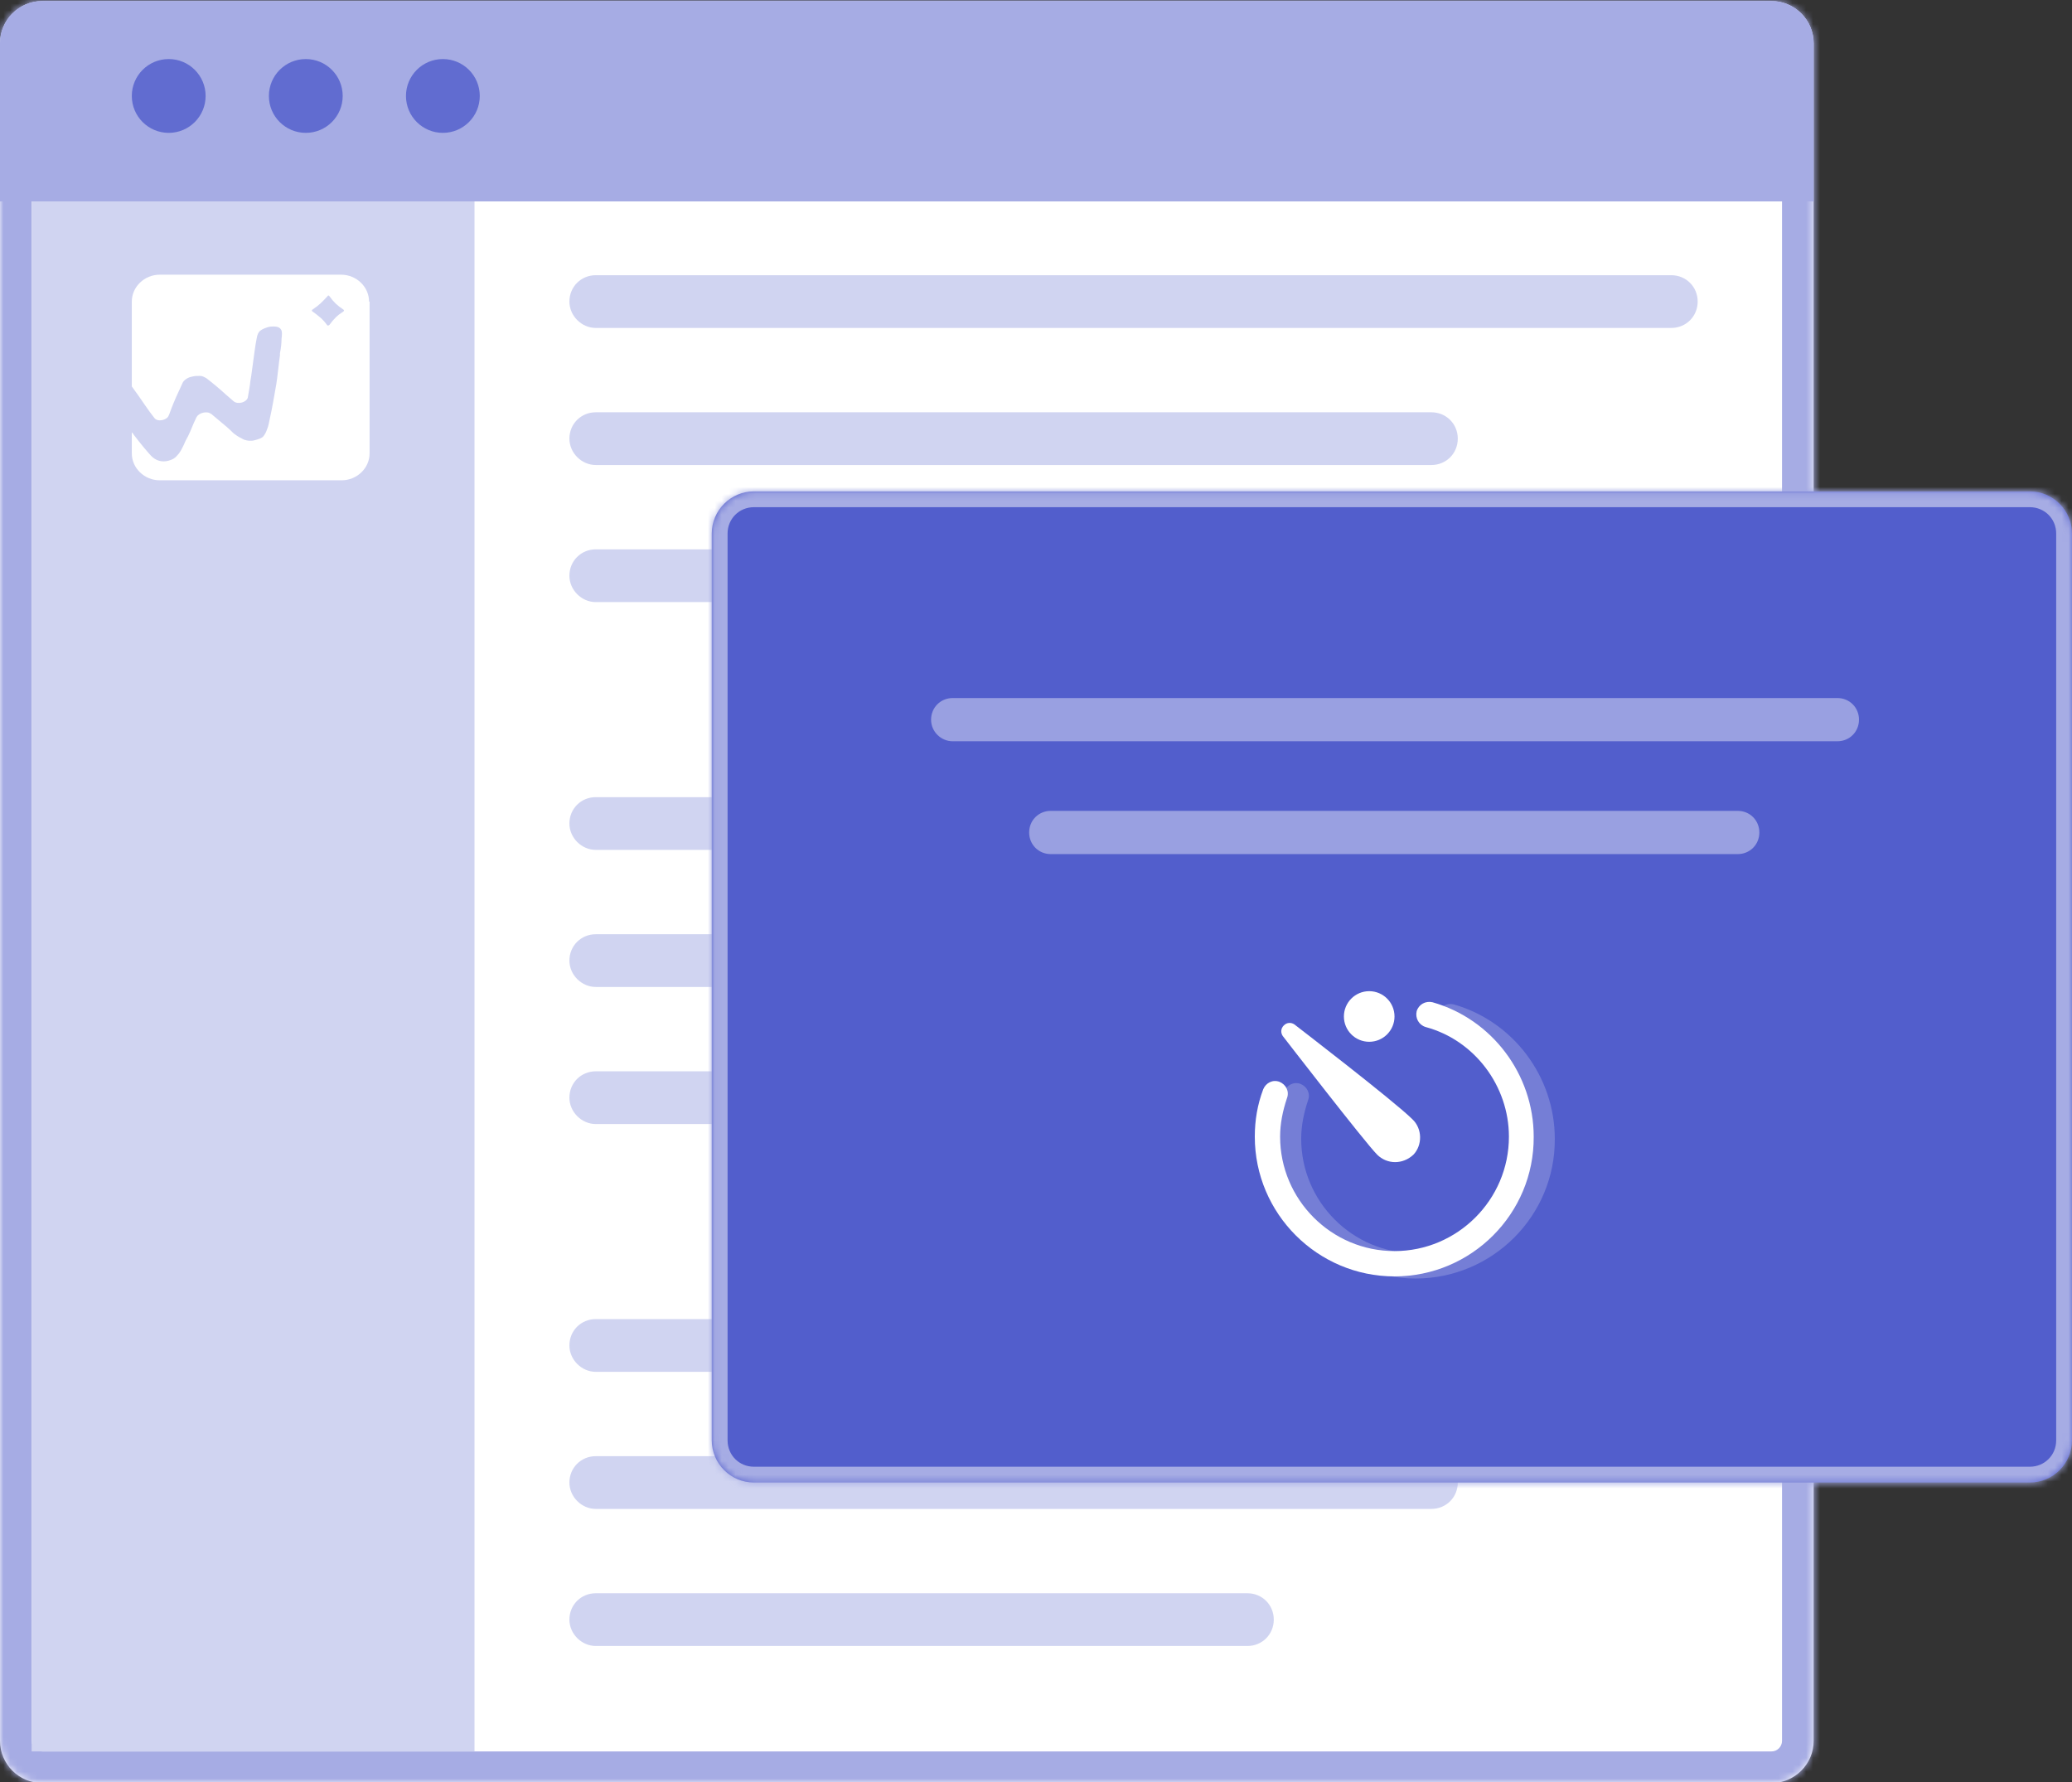
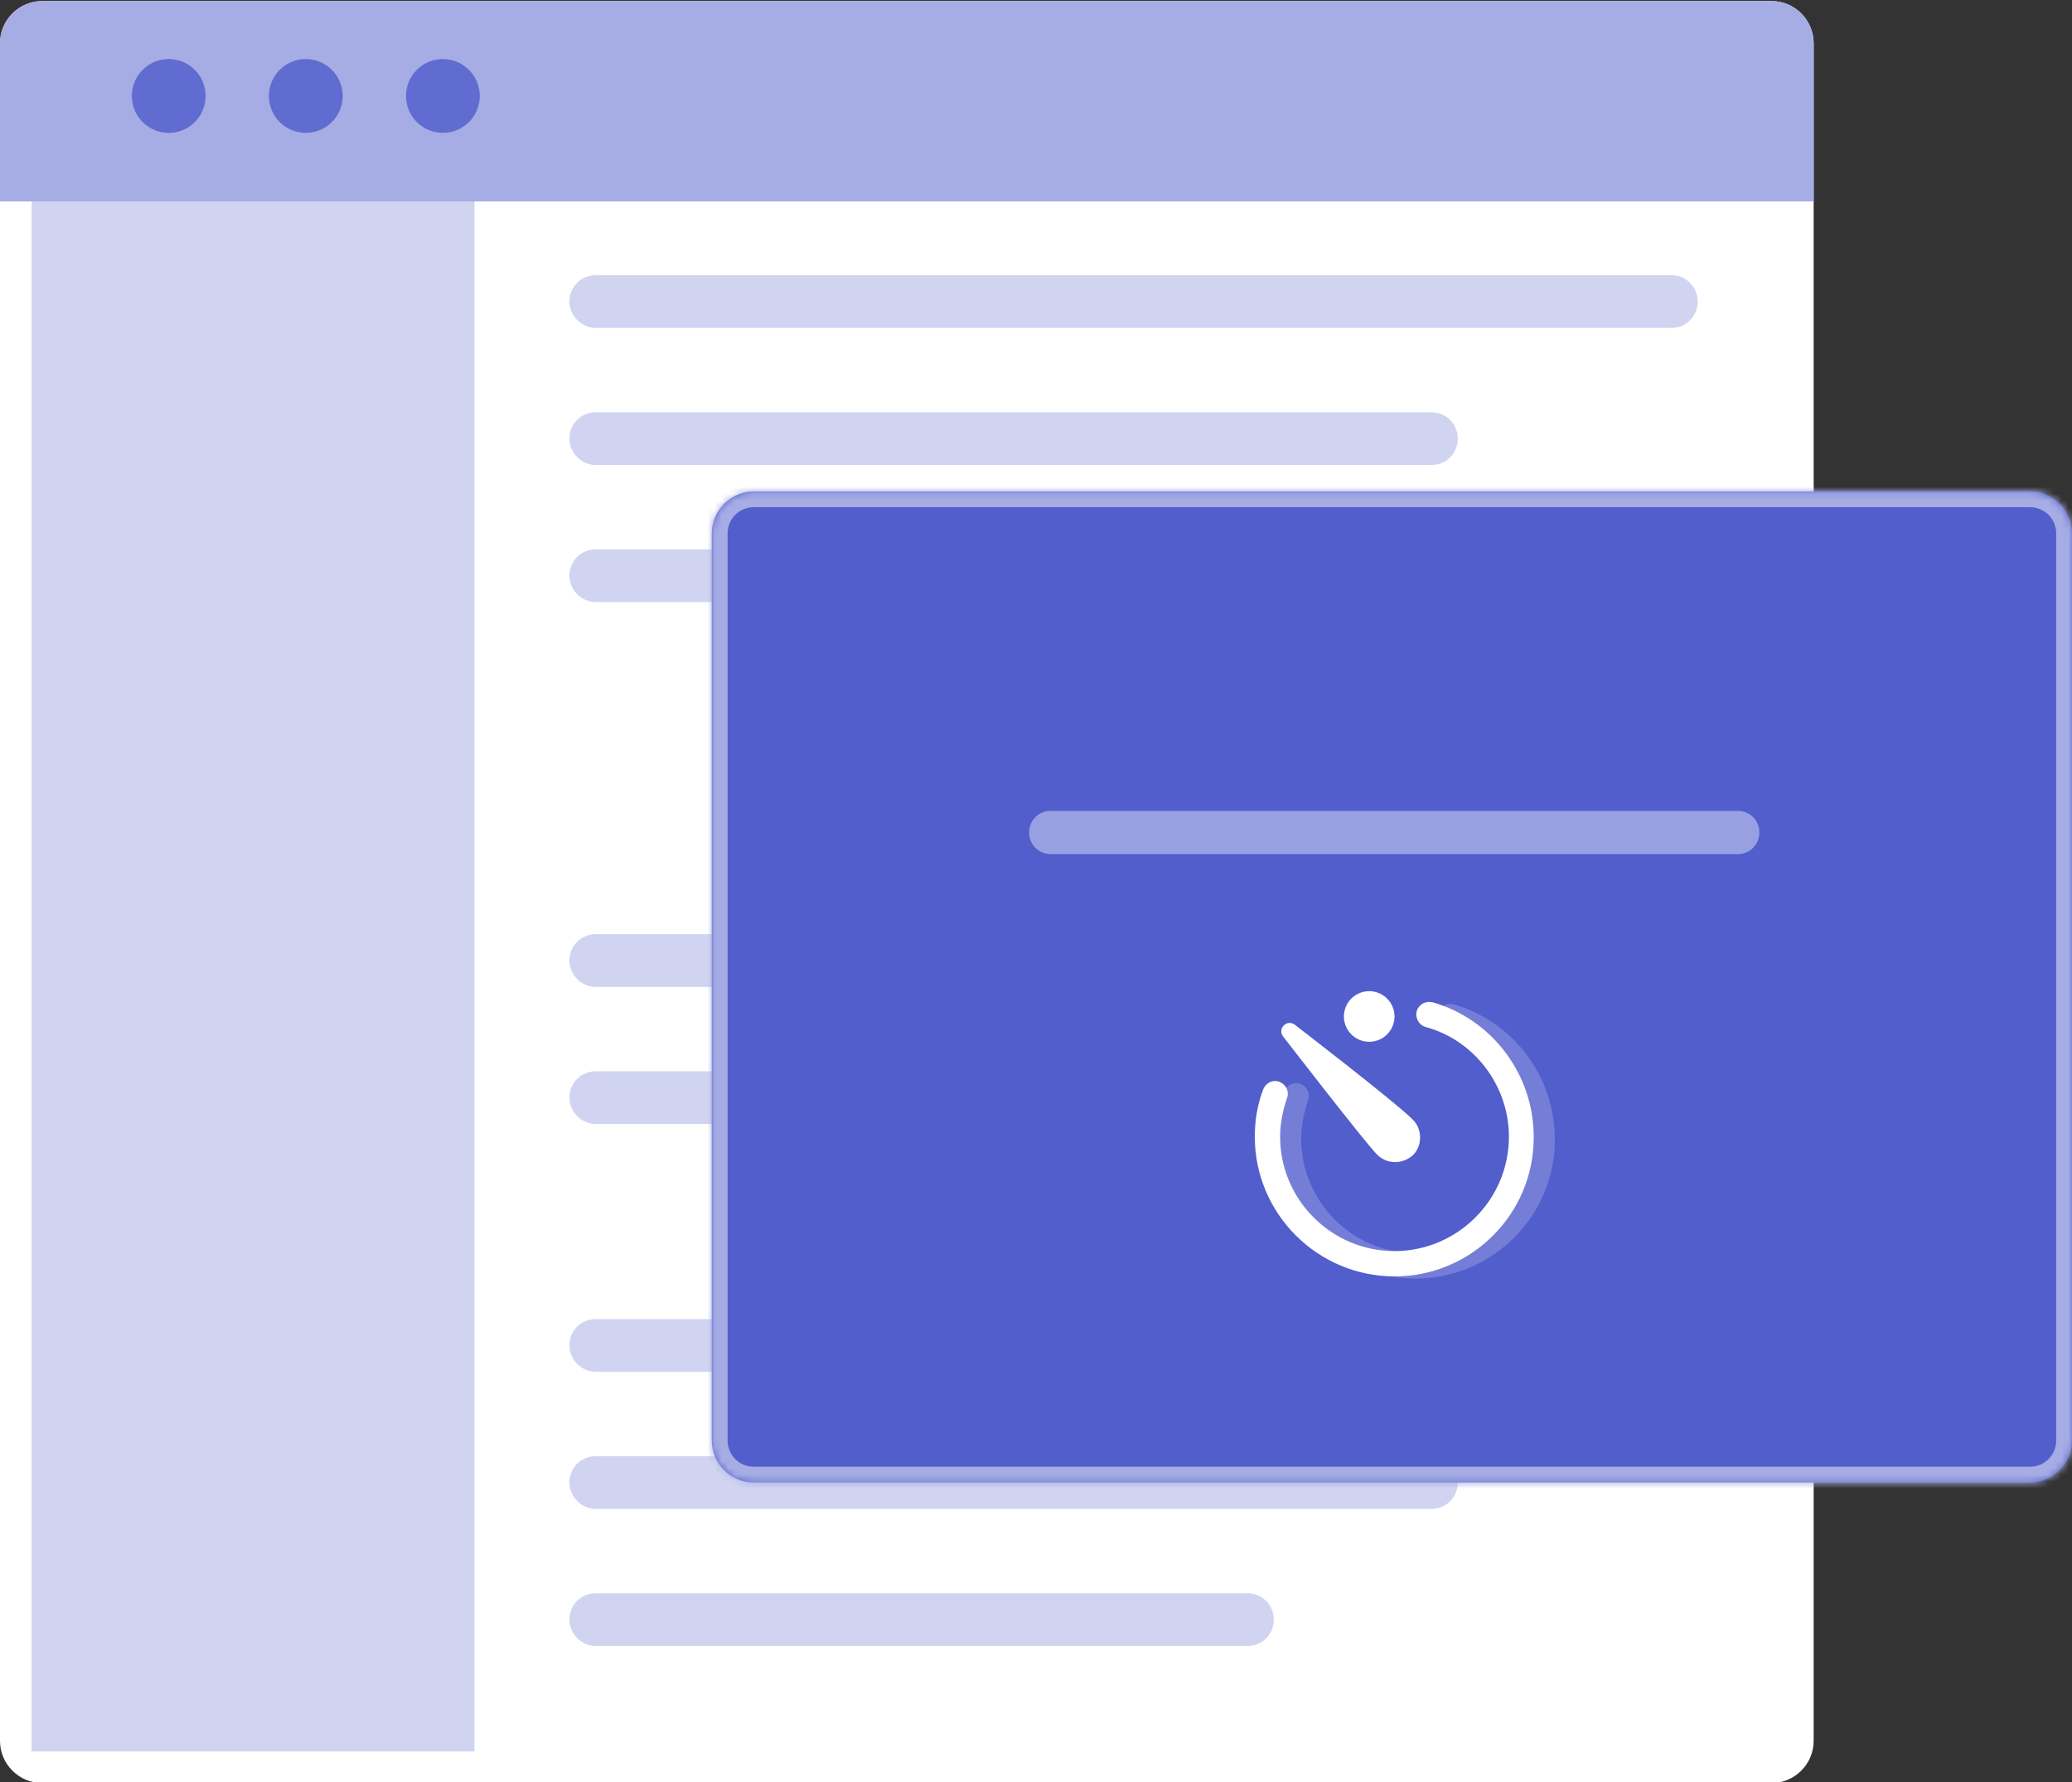
<svg xmlns="http://www.w3.org/2000/svg" width="300" height="258" viewBox="0 0 300 258" fill="none">
  <rect x="0" y="0" width="300" height="258" fill="#333333" stroke="none" />
  <g clip-path="url(#clip0_208_317)">
    <path d="M0 6.259C0 2.901 2.748 0.153 6.107 0.153H256.489C259.847 0.153 262.595 2.901 262.595 6.259V252.046C262.595 255.405 259.847 258.153 256.489 258.153H6.107C2.748 258.153 0 255.405 0 252.046V6.259Z" fill="white" />
    <mask id="mask0_208_317" style="mask-type:luminance" maskUnits="userSpaceOnUse" x="0" y="0" width="263" height="259">
      <path d="M0 6.259C0 2.901 2.748 0.153 6.107 0.153H256.489C259.847 0.153 262.595 2.901 262.595 6.259V252.046C262.595 255.405 259.847 258.153 256.489 258.153H6.107C2.748 258.153 0 255.405 0 252.046V6.259Z" fill="white" />
    </mask>
    <g mask="url(#mask0_208_317)">
-       <path d="M6.107 -4.427C0.229 -4.427 -4.58 0.382 -4.58 6.259H4.58C4.58 5.42 5.267 4.733 6.107 4.733V-4.427ZM256.489 4.733C257.328 4.733 258.015 5.42 258.015 6.259H267.176C267.176 0.382 262.367 -4.427 256.489 -4.427V4.733ZM258.015 252.046C258.015 252.886 257.328 253.573 256.489 253.573V262.733C262.367 262.733 267.176 257.924 267.176 252.046H258.015ZM6.107 253.573C5.267 253.573 4.58 252.886 4.58 252.046H-4.58C-4.58 257.924 0.229 262.733 6.107 262.733V253.573ZM4.58 252.046V6.259H-4.58V252.046H4.58ZM256.489 253.573H6.107V262.733H256.489V253.573ZM258.015 6.259V252.046H267.176V6.259H258.015ZM6.107 4.733H256.489V-4.427H6.107V4.733Z" fill="#A6ACE4" />
-     </g>
+       </g>
    <path d="M0 6.259C0 2.901 2.748 0.153 6.107 0.153H256.489C259.847 0.153 262.595 2.901 262.595 6.259V29.159H0V6.259Z" fill="#A6ACE4" />
    <path opacity="0.81" d="M24.427 19.236C27.379 19.236 29.771 16.844 29.771 13.893C29.771 10.941 27.379 8.549 24.427 8.549C21.476 8.549 19.084 10.941 19.084 13.893C19.084 16.844 21.476 19.236 24.427 19.236Z" fill="#525ECC" />
    <path opacity="0.81" d="M44.275 19.236C47.226 19.236 49.618 16.844 49.618 13.893C49.618 10.941 47.226 8.549 44.275 8.549C41.324 8.549 38.931 10.941 38.931 13.893C38.931 16.844 41.324 19.236 44.275 19.236Z" fill="#525ECC" />
    <path opacity="0.81" d="M64.122 19.236C67.073 19.236 69.466 16.844 69.466 13.893C69.466 10.941 67.073 8.549 64.122 8.549C61.171 8.549 58.779 10.941 58.779 13.893C58.779 16.844 61.171 19.236 64.122 19.236Z" fill="#525ECC" />
    <path d="M68.702 29.159H4.58V253.573H68.702V29.159Z" fill="#D0D4F1" />
-     <path fill-rule="evenodd" clip-rule="evenodd" d="M45.267 44.806C45.114 44.883 45.114 45.035 45.267 45.112C46.107 45.722 46.718 46.18 47.328 47.02C47.405 47.173 47.557 47.173 47.71 47.02C48.321 46.18 48.855 45.646 49.695 45.112C49.847 45.035 49.847 44.883 49.695 44.806C48.779 44.196 48.321 43.738 47.71 42.898C47.634 42.745 47.481 42.745 47.405 42.898C46.641 43.738 46.183 44.196 45.267 44.806ZM53.435 43.661C53.435 41.524 51.603 39.769 49.389 39.769H23.13C20.916 39.769 19.084 41.524 19.084 43.661V55.951C19.695 56.791 20.305 57.63 20.916 58.546C21.374 59.233 21.832 59.844 22.366 60.531C22.824 61.141 24.198 60.836 24.427 60.149C24.58 59.844 24.657 59.538 24.809 59.157C25.191 58.164 25.725 56.943 26.412 55.493C26.489 55.264 26.718 55.035 26.947 54.882C27.252 54.653 27.557 54.577 27.939 54.501C28.244 54.424 28.55 54.424 28.931 54.424C29.313 54.424 29.542 54.577 29.847 54.73C30.84 55.493 31.756 56.256 32.672 57.096C33.053 57.401 33.435 57.783 33.817 58.088C34.428 58.622 35.725 58.241 35.878 57.554C36.031 56.714 36.183 55.874 36.26 55.111C36.336 54.73 36.412 54.195 36.489 53.584C36.718 51.982 36.947 49.997 37.176 48.928C37.252 48.47 37.405 48.089 37.71 47.86C38.015 47.631 38.397 47.478 38.931 47.325C39.389 47.249 39.771 47.249 40.153 47.325C40.458 47.402 40.687 47.631 40.763 47.86C40.84 48.089 40.84 48.47 40.763 49.081C40.763 49.692 40.687 50.379 40.534 51.142V51.447C40.382 52.44 40.153 54.806 40 55.645C39.847 56.562 39.695 57.401 39.542 58.241C39.389 59.08 39.237 59.844 39.084 60.531C38.931 61.218 38.855 61.752 38.702 62.057C38.55 62.515 38.397 62.821 38.168 63.126C37.939 63.431 37.481 63.584 36.87 63.737C36.336 63.889 35.801 63.813 35.343 63.66C34.886 63.431 34.428 63.202 34.046 62.897C33.893 62.821 33.664 62.592 33.359 62.286C33.053 61.981 32.672 61.676 32.214 61.294C31.756 60.912 31.298 60.531 30.763 60.073C30.687 59.996 30.611 59.92 30.534 59.92C30 59.462 28.779 59.767 28.473 60.378C28.397 60.454 28.397 60.531 28.321 60.683C28.015 61.294 27.786 61.905 27.557 62.439C27.328 62.973 27.099 63.431 26.87 63.813C26.718 64.195 26.565 64.5 26.489 64.653C26.26 65.111 26.03 65.569 25.649 65.95C25.343 66.332 24.962 66.561 24.351 66.713C23.435 66.942 22.595 66.713 21.908 66.026C21.679 65.798 21.298 65.34 20.84 64.805C20.382 64.271 19.924 63.66 19.389 62.973C19.313 62.821 19.16 62.668 19.084 62.592V65.645C19.084 67.782 20.916 69.538 23.13 69.538H49.466C51.679 69.538 53.511 67.782 53.511 65.645V43.661H53.435Z" fill="white" />
    <path d="M82.443 43.662C82.443 41.524 84.122 39.845 86.26 39.845H241.985C244.122 39.845 245.802 41.524 245.802 43.662C245.802 45.799 244.122 47.479 241.985 47.479H86.26C84.199 47.479 82.443 45.723 82.443 43.662Z" fill="#D0D4F1" />
    <path d="M82.443 63.508C82.443 61.371 84.122 59.691 86.26 59.691H207.252C209.389 59.691 211.069 61.371 211.069 63.508C211.069 65.645 209.389 67.325 207.252 67.325H86.26C84.199 67.325 82.443 65.569 82.443 63.508Z" fill="#D0D4F1" />
    <path d="M82.443 83.354C82.443 81.217 84.122 79.537 86.26 79.537H180.611C182.748 79.537 184.428 81.217 184.428 83.354C184.428 85.492 182.748 87.171 180.611 87.171H86.26C84.199 87.171 82.443 85.415 82.443 83.354Z" fill="#D0D4F1" />
-     <path d="M82.443 119.23C82.443 117.092 84.122 115.413 86.26 115.413H241.985C244.122 115.413 245.802 117.092 245.802 119.23C245.802 121.367 244.122 123.047 241.985 123.047H86.26C84.199 123.047 82.443 121.291 82.443 119.23Z" fill="#D0D4F1" />
    <path d="M82.443 139.076C82.443 136.939 84.122 135.259 86.26 135.259H207.252C209.389 135.259 211.069 136.939 211.069 139.076C211.069 141.213 209.389 142.893 207.252 142.893H86.26C84.199 142.893 82.443 141.137 82.443 139.076Z" fill="#D0D4F1" />
    <path d="M82.443 158.922C82.443 156.785 84.122 155.105 86.26 155.105H180.611C182.748 155.105 184.428 156.785 184.428 158.922C184.428 161.059 182.748 162.739 180.611 162.739H86.26C84.199 162.739 82.443 160.983 82.443 158.922Z" fill="#D0D4F1" />
    <path d="M82.443 194.798C82.443 192.66 84.122 190.981 86.26 190.981H241.985C244.122 190.981 245.802 192.66 245.802 194.798C245.802 196.935 244.122 198.615 241.985 198.615H86.26C84.199 198.615 82.443 196.859 82.443 194.798Z" fill="#D0D4F1" />
    <path d="M82.443 214.644C82.443 212.507 84.122 210.827 86.26 210.827H207.252C209.389 210.827 211.069 212.507 211.069 214.644C211.069 216.781 209.389 218.461 207.252 218.461H86.26C84.199 218.461 82.443 216.705 82.443 214.644Z" fill="#D0D4F1" />
    <path d="M82.443 234.49C82.443 232.353 84.122 230.673 86.26 230.673H180.611C182.748 230.673 184.428 232.353 184.428 234.49C184.428 236.628 182.748 238.307 180.611 238.307H86.26C84.199 238.307 82.443 236.551 82.443 234.49Z" fill="#D0D4F1" />
    <path d="M103.053 77.247C103.053 73.889 105.802 71.141 109.16 71.141H293.893C297.252 71.141 300 73.889 300 77.247V208.537C300 211.896 297.252 214.644 293.893 214.644H109.16C105.802 214.644 103.053 211.896 103.053 208.537V77.247Z" fill="#525ECC" />
    <mask id="mask1_208_317" style="mask-type:luminance" maskUnits="userSpaceOnUse" x="103" y="71" width="197" height="144">
      <path d="M103.053 77.247C103.053 73.889 105.802 71.141 109.16 71.141H293.893C297.252 71.141 300 73.889 300 77.247V208.537C300 211.896 297.252 214.644 293.893 214.644H109.16C105.802 214.644 103.053 211.896 103.053 208.537V77.247Z" fill="white" />
    </mask>
    <g mask="url(#mask1_208_317)">
      <path d="M109.16 68.851C104.504 68.851 100.763 72.591 100.763 77.247H105.344C105.344 75.11 107.023 73.431 109.16 73.431V68.851ZM293.893 73.431C296.031 73.431 297.71 75.11 297.71 77.247H302.29C302.29 72.591 298.55 68.851 293.893 68.851V73.431ZM297.71 208.537C297.71 210.675 296.031 212.354 293.893 212.354V216.934C298.55 216.934 302.29 213.193 302.29 208.537H297.71ZM109.16 212.354C107.023 212.354 105.344 210.675 105.344 208.537H100.763C100.763 213.193 104.504 216.934 109.16 216.934V212.354ZM105.344 208.537V77.247H100.763V208.537H105.344ZM293.893 212.354H109.16V216.934H293.893V212.354ZM297.71 77.247V208.537H302.29V77.247H297.71ZM109.16 73.431H293.893V68.851H109.16V73.431Z" fill="#A6ACE4" />
    </g>
-     <path opacity="0.41" d="M134.809 104.193C134.809 102.437 136.183 101.063 137.939 101.063H266.03C267.786 101.063 269.16 102.437 269.16 104.193C269.16 105.948 267.786 107.322 266.03 107.322H137.939C136.259 107.322 134.809 105.948 134.809 104.193Z" fill="white" />
    <path opacity="0.41" d="M149.008 120.527C149.008 118.772 150.382 117.398 152.137 117.398H251.603C253.359 117.398 254.733 118.772 254.733 120.527C254.733 122.283 253.359 123.657 251.603 123.657H152.137C150.382 123.657 149.008 122.283 149.008 120.527Z" fill="white" />
    <path opacity="0.2" d="M204.962 185.104C193.817 185.104 184.733 176.02 184.733 164.876C184.733 162.509 185.115 160.22 185.954 158.006C186.336 157.09 187.328 156.556 188.321 156.937C189.237 157.319 189.771 158.311 189.389 159.304C188.779 161.136 188.397 162.967 188.397 164.876C188.397 173.959 195.802 181.44 204.962 181.44C214.046 181.44 221.527 174.036 221.527 164.876C221.527 157.548 216.565 150.907 209.466 148.999C208.473 148.693 207.939 147.701 208.168 146.709C208.473 145.717 209.466 145.182 210.458 145.411C219.084 147.854 225.115 155.869 225.115 164.876C225.191 176.02 216.107 185.104 204.962 185.104Z" fill="white" />
    <path d="M201.908 184.798C190.763 184.798 181.679 175.715 181.679 164.57C181.679 162.204 182.061 159.914 182.901 157.701C183.283 156.785 184.275 156.25 185.267 156.632C186.183 157.014 186.718 158.006 186.336 158.998C185.725 160.83 185.344 162.662 185.344 164.57C185.344 173.654 192.748 181.134 201.908 181.134C210.992 181.134 218.473 173.73 218.473 164.57C218.473 157.243 213.511 150.602 206.412 148.693C205.42 148.388 204.886 147.396 205.115 146.403C205.42 145.411 206.412 144.877 207.405 145.106C216.031 147.548 222.061 155.563 222.061 164.57C222.137 175.715 213.053 184.798 201.908 184.798Z" fill="white" />
    <path d="M198.244 150.831C200.268 150.831 201.908 149.191 201.908 147.167C201.908 145.143 200.268 143.503 198.244 143.503C196.221 143.503 194.58 145.143 194.58 147.167C194.58 149.191 196.221 150.831 198.244 150.831Z" fill="white" />
    <path d="M204.504 162.052C201.908 159.456 187.405 148.312 187.405 148.312C186.947 148.007 186.336 148.007 185.878 148.465C185.42 148.923 185.42 149.533 185.725 149.991C185.725 149.991 197.634 165.41 199.389 167.166C200.84 168.616 203.13 168.616 204.657 167.166C205.954 165.792 205.954 163.426 204.504 162.052Z" fill="white" />
  </g>
  <defs>
    <clipPath id="clip0_208_317">
      <rect width="300" height="258" fill="white" />
    </clipPath>
  </defs>
</svg>